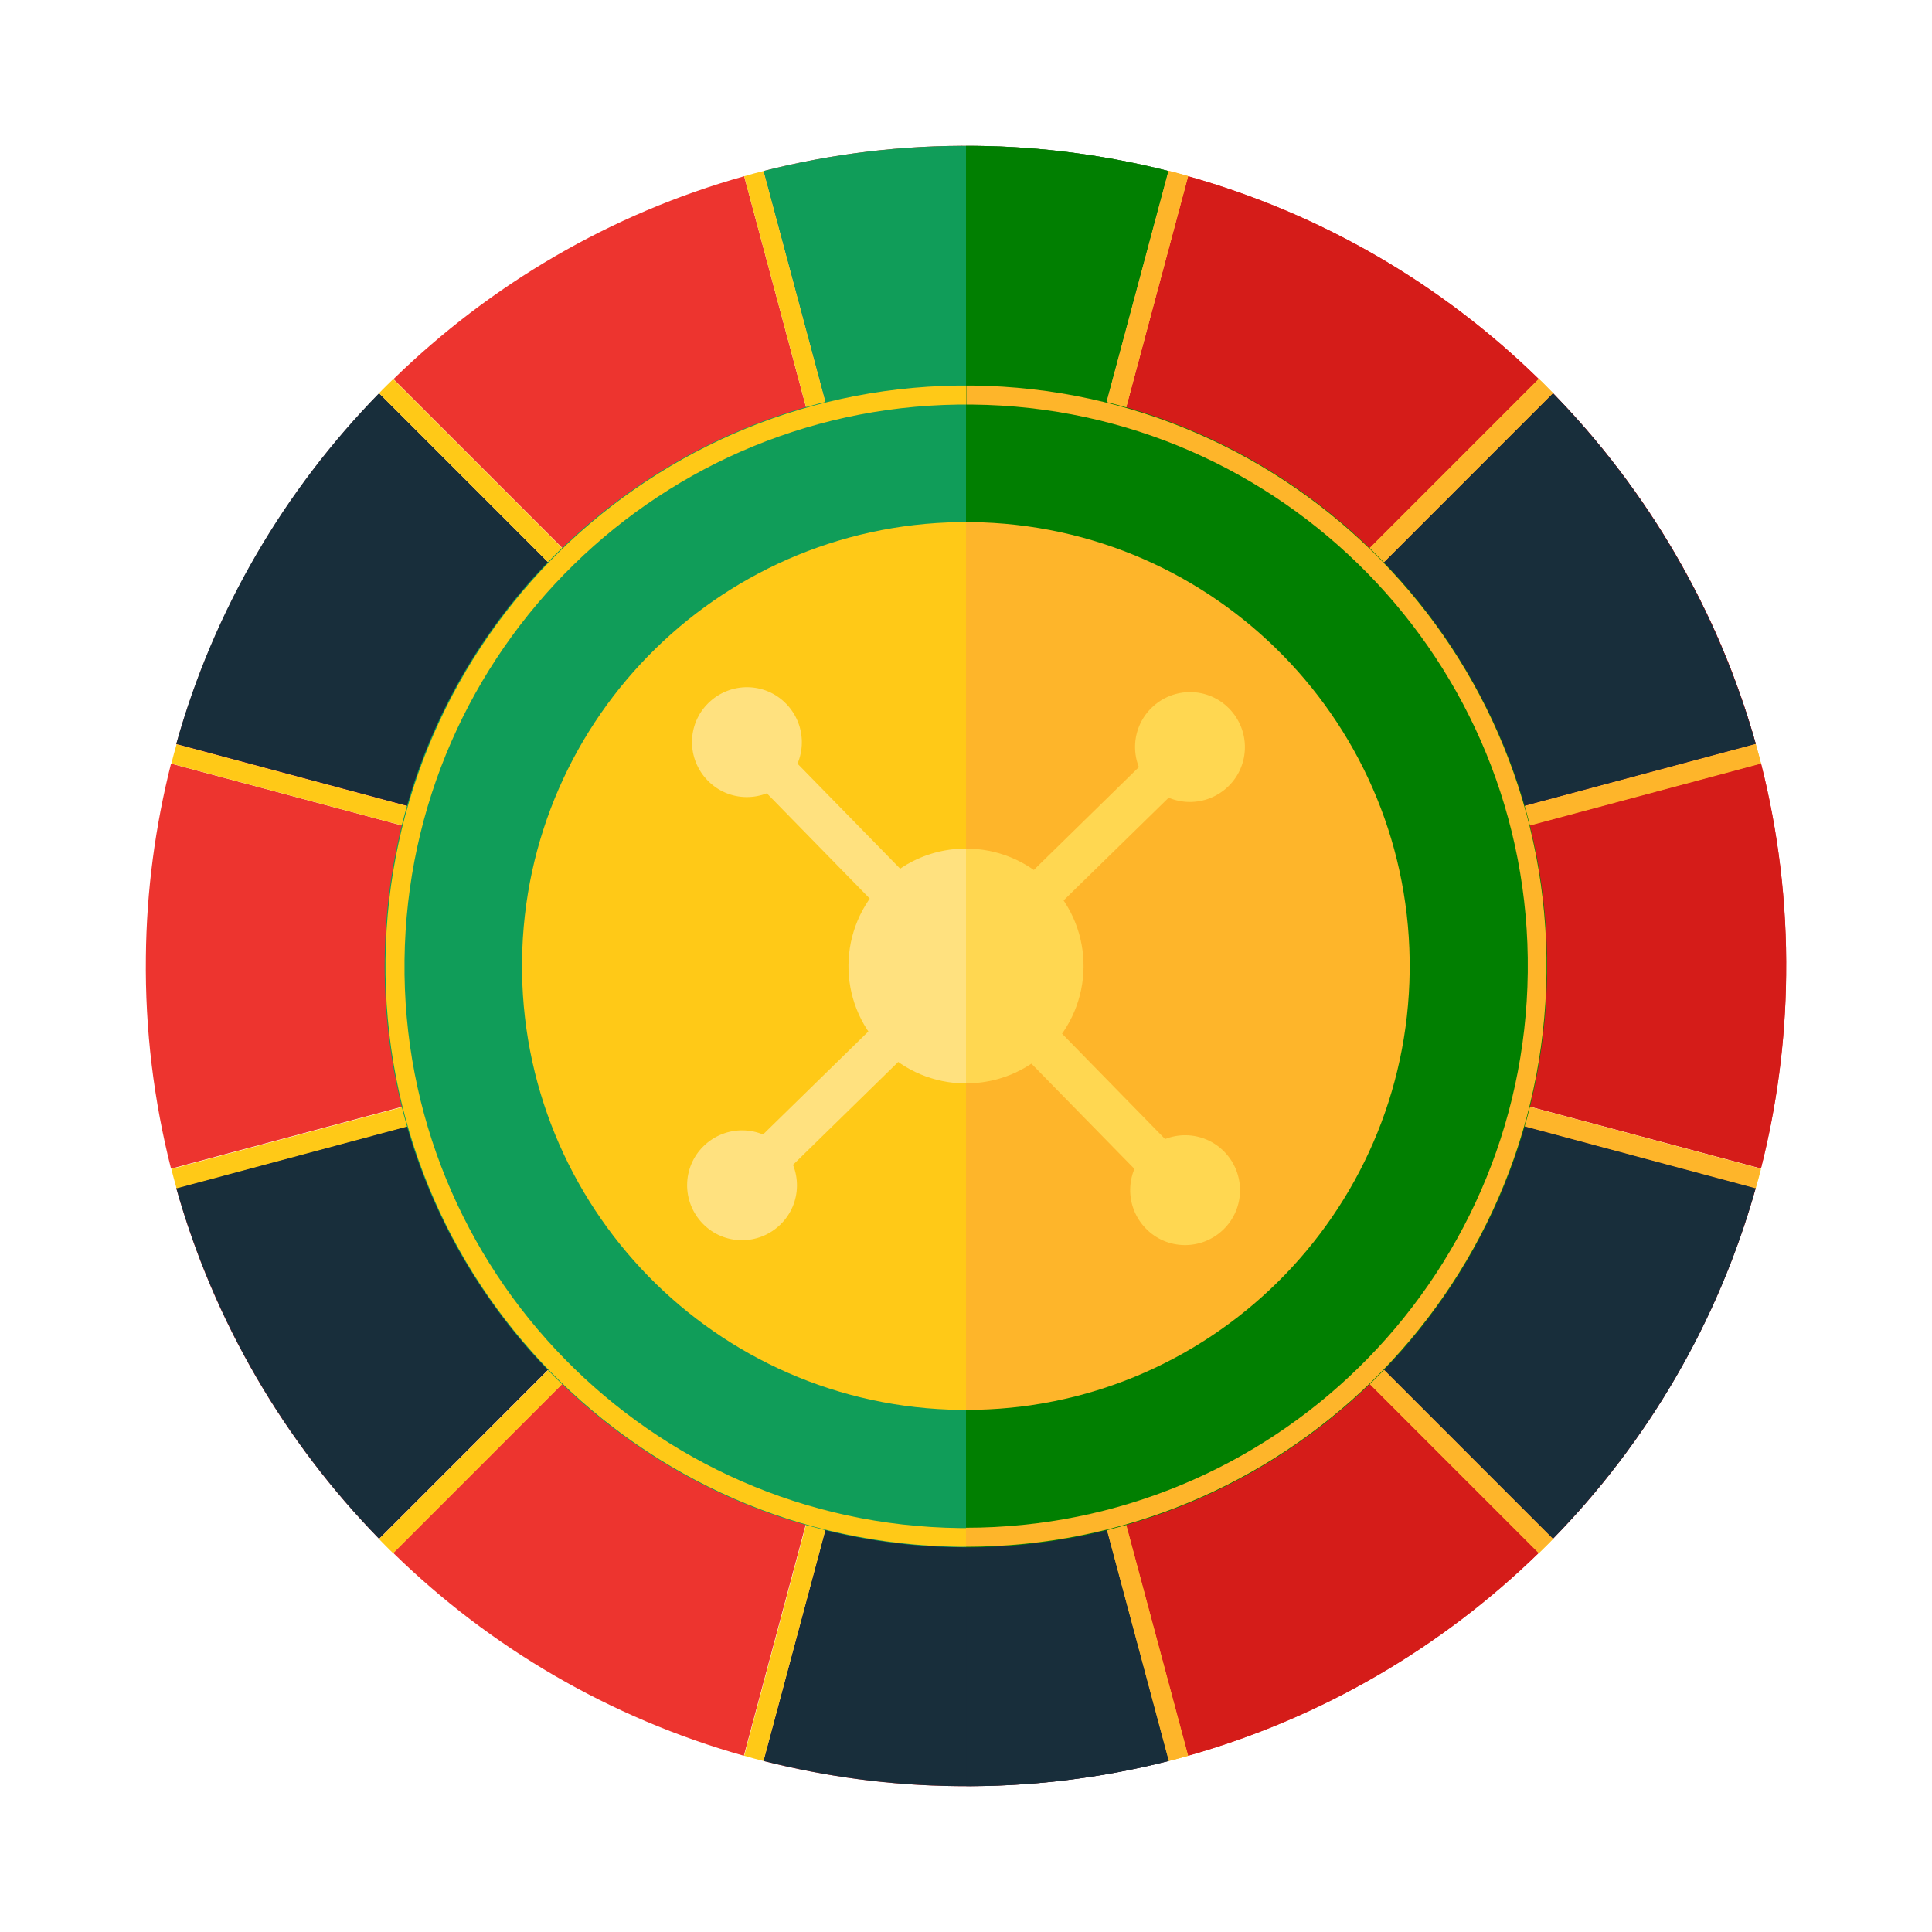
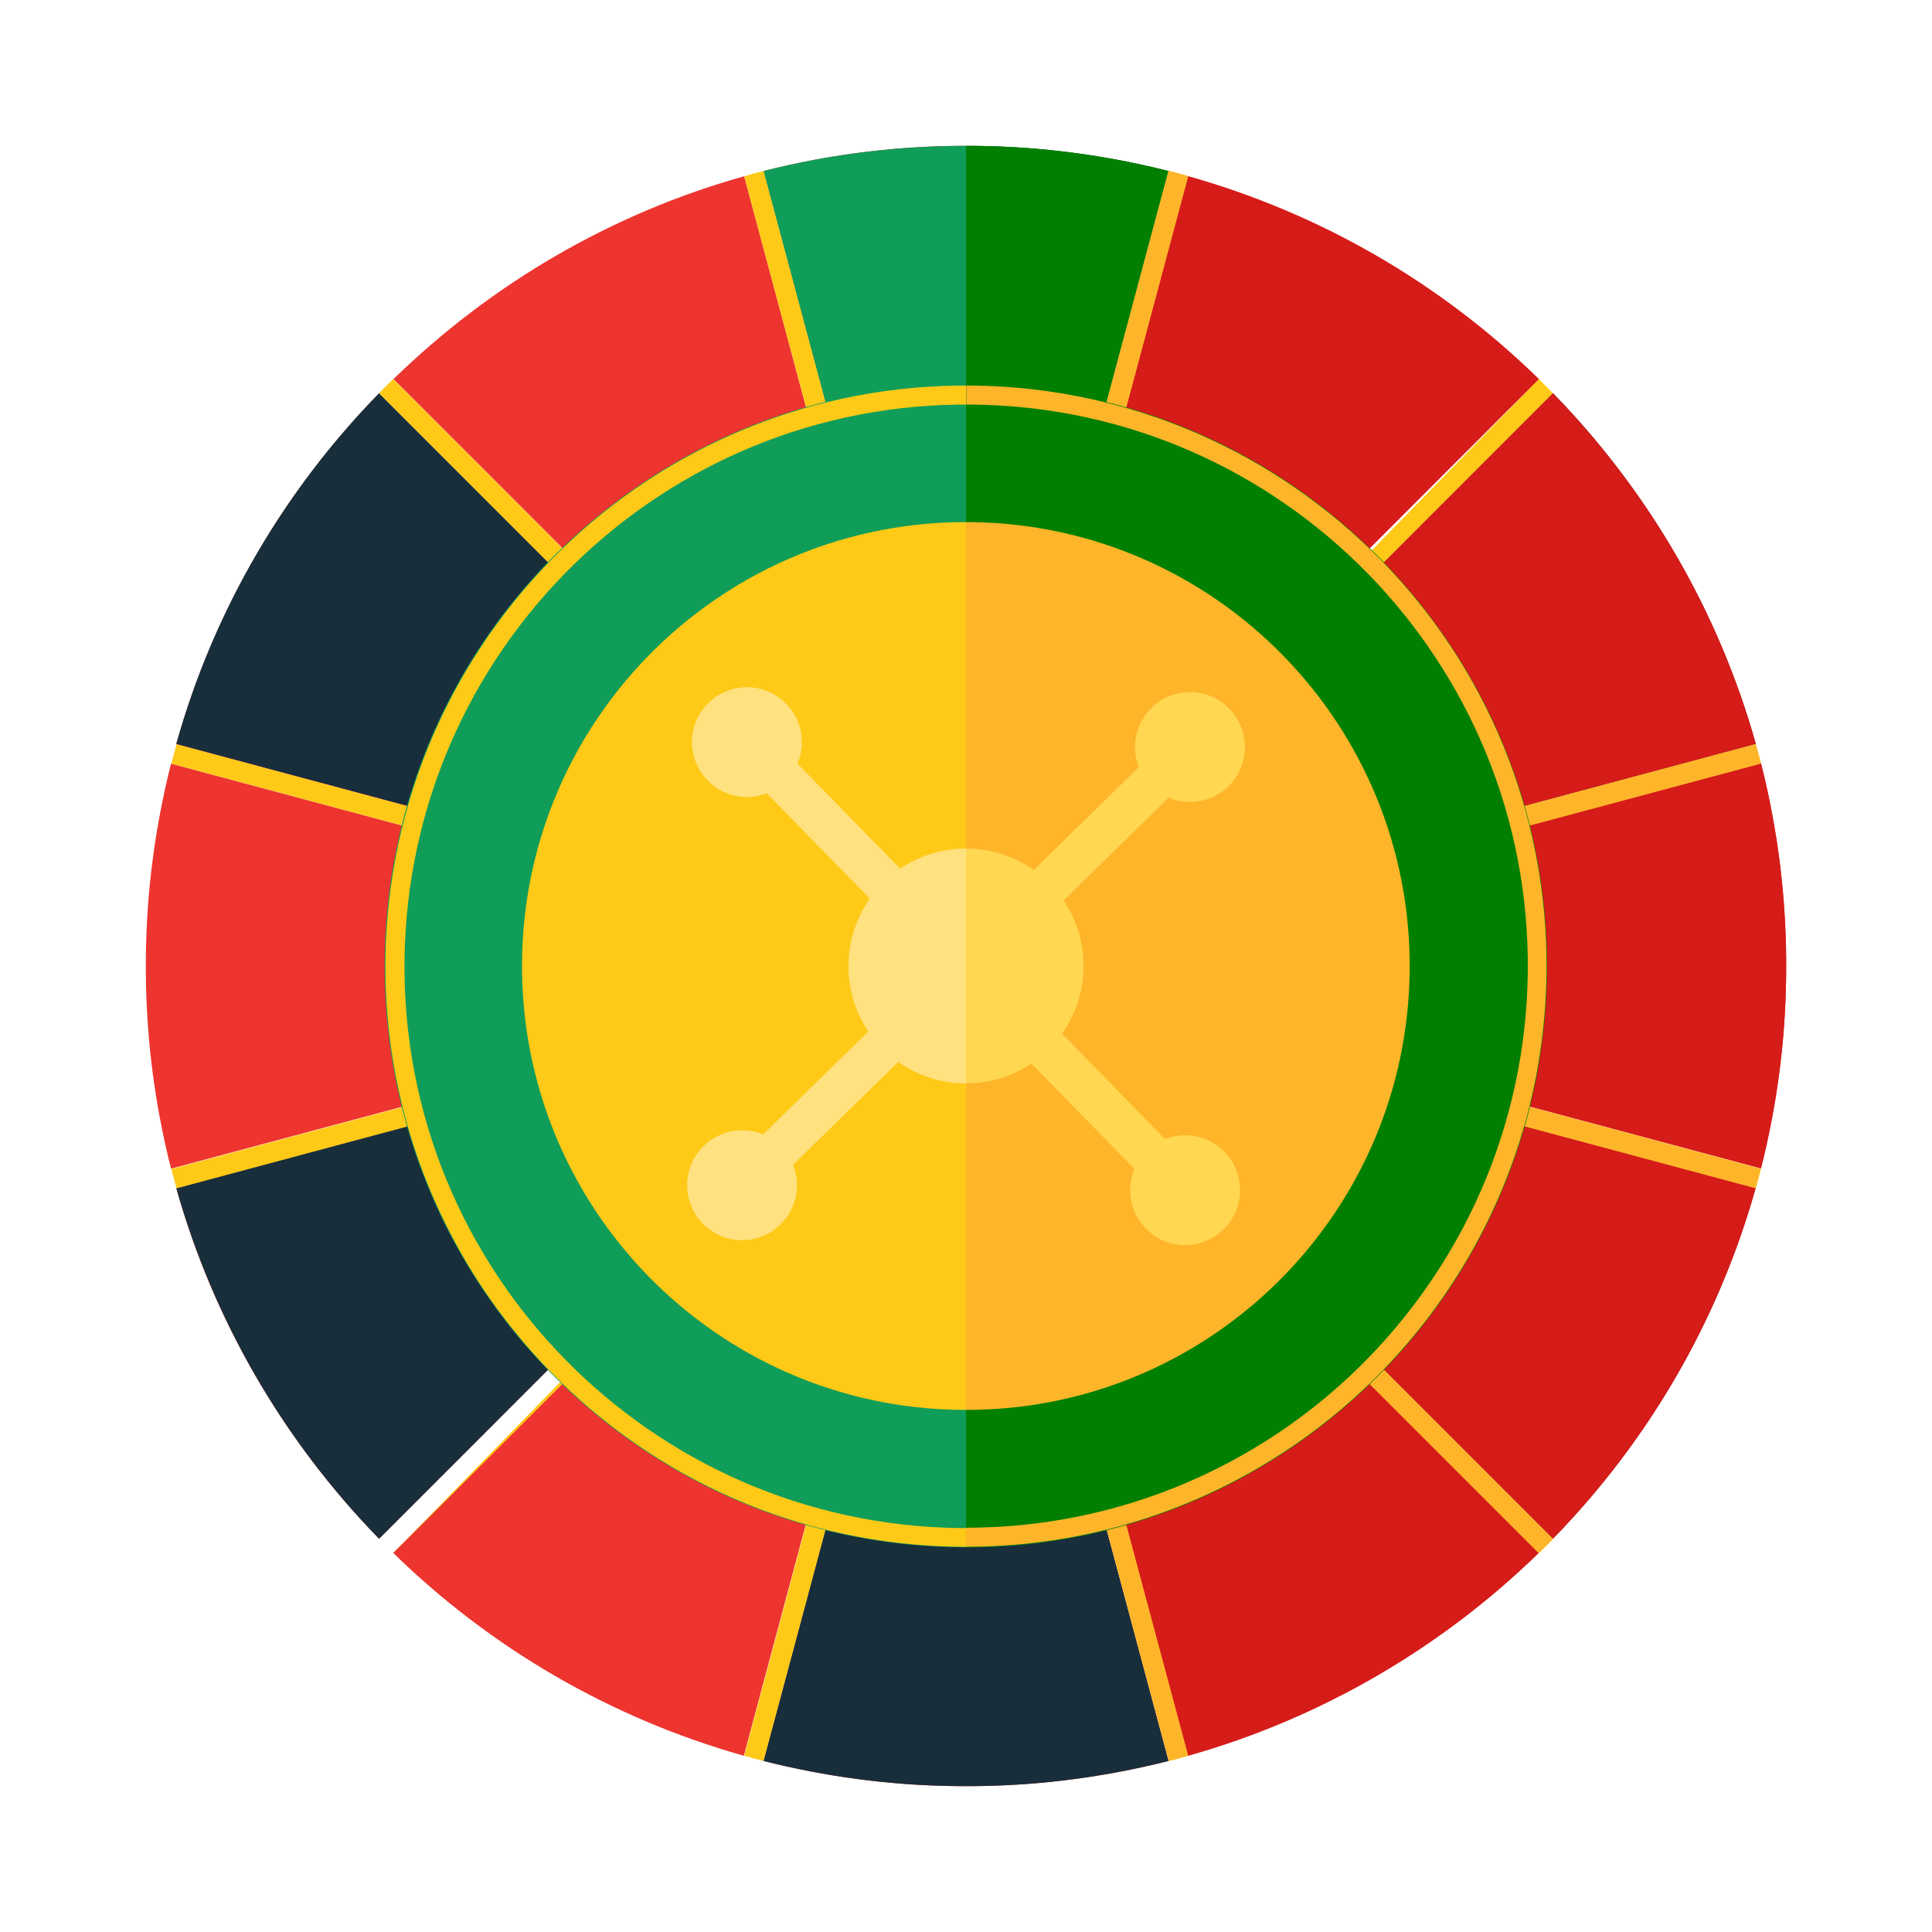
<svg xmlns="http://www.w3.org/2000/svg" width="53" height="53" viewBox="0 0 53 53" fill="none">
  <g filter="url(#filter0_d_253_17430)">
    <path fill-rule="evenodd" clip-rule="evenodd" d="M26.752 0.002C28.579 0.019 30.363 0.263 32.055 0.692L26.5 21.435L20.945 0.692C22.797 0.221 24.749 -0.023 26.752 0.002ZM32.594 0.835L27.038 21.578L42.214 6.4C39.563 3.807 36.272 1.871 32.594 0.835ZM25.97 21.578L20.415 0.835C16.745 1.862 13.454 3.807 10.794 6.4L25.97 21.578ZM42.601 6.787L27.426 21.965L48.165 16.409C47.138 12.739 45.194 9.447 42.601 6.787ZM48.308 16.94L27.569 22.496L48.308 28.052C48.737 26.351 48.981 24.575 48.998 22.748C49.023 20.745 48.779 18.8 48.308 16.94ZM25.574 21.965L10.399 6.795C7.806 9.447 5.87 12.739 4.835 16.418L25.574 21.974V21.965ZM48.156 28.591C47.129 32.27 45.185 35.561 42.593 38.213L27.417 23.035L48.156 28.591ZM42.206 38.6C39.546 41.193 36.255 43.129 32.585 44.165L27.03 23.422L42.206 38.6ZM32.055 44.308C30.203 44.779 28.25 45.023 26.247 44.998C24.421 44.981 22.637 44.737 20.945 44.308L26.5 23.565L32.055 44.308ZM20.406 44.165L25.961 23.422L10.786 38.6C13.437 41.193 16.728 43.129 20.406 44.165ZM10.399 38.213L25.574 23.035L4.835 28.591C5.862 32.261 7.806 35.553 10.399 38.213ZM4.692 28.06L25.431 22.504L4.692 16.948C4.263 18.649 4.019 20.425 4.002 22.252C3.977 24.255 4.221 26.2 4.692 28.06Z" fill="#ED342F" />
    <path fill-rule="evenodd" clip-rule="evenodd" d="M42.601 6.787C45.193 9.447 47.129 12.739 48.165 16.409L27.426 21.965L42.601 6.787ZM25.574 21.965L4.835 16.409C5.862 12.73 7.806 9.439 10.399 6.787L25.574 21.965ZM48.156 28.591C47.129 32.27 45.185 35.561 42.593 38.213L27.417 23.035L48.156 28.591ZM32.055 44.308L26.5 23.565L20.945 44.308C22.645 44.737 24.421 44.981 26.247 44.998C28.25 45.024 30.195 44.779 32.055 44.308ZM10.399 38.213C7.806 35.553 5.87 32.261 4.835 28.591L25.574 23.035L10.399 38.213Z" fill="#182E3B" />
    <path fill-rule="evenodd" clip-rule="evenodd" d="M26.752 0.002C28.578 0.019 30.363 0.263 32.054 0.692L26.499 21.435L20.944 0.692C22.796 0.221 24.749 -0.023 26.752 0.002Z" fill="#109D59" />
    <path fill-rule="evenodd" clip-rule="evenodd" d="M32.594 0.835L20.945 44.308C20.768 44.266 20.592 44.215 20.415 44.165L32.064 0.692C32.241 0.734 32.417 0.784 32.594 0.835Z" fill="#FFC917" />
    <path fill-rule="evenodd" clip-rule="evenodd" d="M20.945 0.692L32.594 44.165C32.417 44.215 32.241 44.266 32.064 44.308L20.415 0.835C20.592 0.784 20.768 0.734 20.945 0.692Z" fill="#FFC917" />
-     <path fill-rule="evenodd" clip-rule="evenodd" d="M42.601 6.787L10.786 38.609C10.651 38.483 10.525 38.348 10.398 38.221L42.214 6.4C42.349 6.526 42.475 6.661 42.601 6.787Z" fill="#FFC917" />
+     <path fill-rule="evenodd" clip-rule="evenodd" d="M42.601 6.787L10.786 38.609L42.214 6.4C42.349 6.526 42.475 6.661 42.601 6.787Z" fill="#FFC917" />
    <path fill-rule="evenodd" clip-rule="evenodd" d="M48.309 16.948L4.844 28.599C4.794 28.422 4.743 28.245 4.701 28.069L48.165 16.418C48.216 16.594 48.266 16.771 48.309 16.948Z" fill="#FFC917" />
    <path fill-rule="evenodd" clip-rule="evenodd" d="M42.214 38.609L10.398 6.787C10.525 6.652 10.659 6.526 10.786 6.4L42.601 38.221C42.475 38.356 42.34 38.483 42.214 38.609Z" fill="#FFC917" />
    <path fill-rule="evenodd" clip-rule="evenodd" d="M48.165 28.599L4.701 16.948C4.743 16.771 4.794 16.594 4.844 16.418L48.309 28.069C48.266 28.245 48.216 28.422 48.165 28.599Z" fill="#FFC917" />
    <path d="M42.43 22.864C42.629 14.06 35.656 6.761 26.854 6.562C18.052 6.362 10.755 13.337 10.555 22.14C10.355 30.944 17.329 38.242 26.131 38.442C34.933 38.642 42.23 31.667 42.43 22.864Z" fill="#109D59" />
    <path fill-rule="evenodd" clip-rule="evenodd" d="M26.635 10.323C33.36 10.398 38.747 15.912 38.671 22.639C38.595 29.365 33.082 34.753 26.357 34.677C19.632 34.601 14.245 29.087 14.321 22.361C14.397 15.635 19.91 10.247 26.635 10.323Z" fill="#FFC917" />
    <path fill-rule="evenodd" clip-rule="evenodd" d="M24.245 20.198C25.515 18.952 27.552 18.977 28.798 20.248C30.044 21.519 30.018 23.557 28.748 24.803C27.477 26.049 25.44 26.023 24.194 24.752C22.948 23.481 22.974 21.444 24.245 20.198Z" fill="#FFE17F" />
    <path d="M20.591 15.634L19.755 16.452L32.395 29.381L33.232 28.562L20.591 15.634Z" fill="#FFE17F" />
    <path fill-rule="evenodd" clip-rule="evenodd" d="M19.438 15.281C20.036 14.701 20.987 14.709 21.567 15.307C22.148 15.904 22.14 16.856 21.542 17.437C20.945 18.017 19.994 18.009 19.413 17.411C18.832 16.814 18.84 15.862 19.438 15.281Z" fill="#FFE17F" />
    <path fill-rule="evenodd" clip-rule="evenodd" d="M31.456 27.572C32.054 26.991 33.005 27 33.586 27.597C34.167 28.195 34.158 29.146 33.561 29.727C32.963 30.308 32.012 30.3 31.431 29.702C30.851 29.104 30.859 28.153 31.456 27.572Z" fill="#FFE17F" />
    <path d="M32.547 15.761L19.621 28.404L20.439 29.241L33.365 16.598L32.547 15.761Z" fill="#FFE17F" />
    <path fill-rule="evenodd" clip-rule="evenodd" d="M19.279 29.568C18.698 28.97 18.707 28.019 19.304 27.438C19.902 26.857 20.853 26.865 21.434 27.463C22.014 28.061 22.006 29.012 21.408 29.593C20.811 30.174 19.86 30.165 19.279 29.568Z" fill="#FFE17F" />
    <path fill-rule="evenodd" clip-rule="evenodd" d="M31.567 17.546C30.986 16.948 30.995 15.997 31.592 15.416C32.19 14.835 33.141 14.844 33.722 15.441C34.303 16.039 34.294 16.991 33.697 17.571C33.099 18.152 32.148 18.144 31.567 17.546Z" fill="#FFE17F" />
    <path fill-rule="evenodd" clip-rule="evenodd" d="M26.677 6.577C31.079 6.627 35.035 8.454 37.888 11.367C40.741 14.28 42.475 18.287 42.424 22.681C42.374 27.084 40.547 31.049 37.635 33.895C34.723 36.748 30.717 38.483 26.323 38.432C21.921 38.382 17.965 36.555 15.112 33.642C12.259 30.729 10.525 26.722 10.575 22.328C10.626 17.925 12.452 13.968 15.364 11.114C18.277 8.26 22.283 6.526 26.677 6.577ZM37.517 11.729C34.757 8.909 30.927 7.141 26.677 7.099C22.426 7.048 18.554 8.732 15.735 11.493C12.915 14.254 11.148 18.085 11.097 22.336C11.047 26.587 12.73 30.46 15.491 33.28C18.251 36.1 22.081 37.868 26.331 37.919C30.582 37.969 34.454 36.285 37.273 33.524C40.093 30.763 41.861 26.933 41.911 22.681C41.962 18.43 40.278 14.557 37.517 11.737V11.729Z" fill="#FFC917" />
    <path fill-rule="evenodd" clip-rule="evenodd" d="M32.594 0.835C36.273 1.87 39.564 3.807 42.215 6.4L34.917 13.698C33.529 12.368 31.82 11.366 29.926 10.811L32.594 0.835ZM42.602 6.787L35.305 14.086C36.635 15.475 37.636 17.183 38.192 19.078L48.166 16.409C47.139 12.739 45.194 9.447 42.602 6.787ZM48.309 16.939C48.78 18.791 49.024 20.744 48.999 22.748C48.982 24.583 48.738 26.36 48.309 28.052L38.335 25.383C38.545 24.499 38.663 23.581 38.68 22.63C38.688 21.586 38.57 20.576 38.335 19.608L48.309 16.939ZM48.166 28.59L38.192 25.922C37.636 27.824 36.635 29.525 35.305 30.914L42.602 38.213C45.194 35.561 47.13 32.269 48.166 28.59ZM42.215 38.6C39.555 41.193 36.264 43.129 32.594 44.165L29.918 34.189C31.812 33.633 33.52 32.631 34.909 31.301L42.206 38.6H42.215Z" fill="#D51C19" />
-     <path fill-rule="evenodd" clip-rule="evenodd" d="M42.601 6.787C45.193 9.447 47.129 12.739 48.164 16.409L38.19 19.078C37.635 17.184 36.633 15.475 35.303 14.086L42.601 6.787ZM48.164 28.591C47.137 32.27 45.193 35.561 42.601 38.213L35.303 30.914C36.633 29.525 37.635 27.816 38.19 25.922L48.164 28.591ZM32.063 44.308C30.287 44.763 28.427 44.998 26.508 44.998V34.677C27.501 34.677 28.469 34.559 29.395 34.332L32.071 44.308H32.063Z" fill="#182E3B" />
    <path fill-rule="evenodd" clip-rule="evenodd" d="M26.753 0.002C28.579 0.019 30.363 0.263 32.055 0.692L29.311 10.938L26.5 10.205V0.002H26.753Z" fill="#017F01" />
    <path fill-rule="evenodd" clip-rule="evenodd" d="M32.594 0.835L26.5 23.565V21.427L32.055 0.684C32.232 0.726 32.409 0.776 32.585 0.827L32.594 0.835Z" fill="#FEB52A" />
    <path fill-rule="evenodd" clip-rule="evenodd" d="M26.5 21.435L32.594 44.165C32.417 44.215 32.24 44.266 32.063 44.308L26.508 23.565V21.427L26.5 21.435Z" fill="#FEB52A" />
-     <path fill-rule="evenodd" clip-rule="evenodd" d="M42.601 6.787L26.5 22.891V22.108L42.214 6.391C42.349 6.517 42.475 6.652 42.601 6.778V6.787Z" fill="#FEB52A" />
    <path fill-rule="evenodd" clip-rule="evenodd" d="M48.308 16.948L26.5 22.791V22.218L48.165 16.41C48.215 16.587 48.266 16.763 48.308 16.94V16.948Z" fill="#FEB52A" />
    <path fill-rule="evenodd" clip-rule="evenodd" d="M42.214 38.608L26.5 22.891V22.108L42.601 38.213C42.475 38.347 42.34 38.474 42.214 38.6V38.608Z" fill="#FEB52A" />
    <path fill-rule="evenodd" clip-rule="evenodd" d="M48.165 28.599L26.5 22.79V22.218L48.3 28.06C48.257 28.237 48.207 28.414 48.156 28.59L48.165 28.599Z" fill="#FEB52A" />
    <path fill-rule="evenodd" clip-rule="evenodd" d="M26.677 6.56C35.481 6.661 42.534 13.875 42.441 22.681C42.34 31.428 35.228 38.449 26.5 38.449V34.526L31.786 21.553L26.5 10.356V6.568C26.559 6.568 26.618 6.568 26.677 6.568V6.56Z" fill="#017F01" />
    <path fill-rule="evenodd" clip-rule="evenodd" d="M26.635 10.323C33.36 10.399 38.746 15.913 38.671 22.639C38.595 29.323 33.158 34.686 26.5 34.677V10.323C26.542 10.323 26.593 10.323 26.635 10.323Z" fill="#FEB52A" />
    <path fill-rule="evenodd" clip-rule="evenodd" d="M26.5 19.279C27.333 19.279 28.175 19.599 28.806 20.247C30.052 21.519 30.027 23.556 28.756 24.802C28.133 25.416 27.316 25.72 26.5 25.72V19.271V19.279Z" fill="#FFD751" />
    <path fill-rule="evenodd" clip-rule="evenodd" d="M26.5 21.662L33.242 28.557L32.4 29.373L26.5 23.346V21.662Z" fill="#FFD751" />
    <path fill-rule="evenodd" clip-rule="evenodd" d="M31.459 27.572C32.056 26.991 33.007 26.999 33.588 27.597C34.169 28.195 34.16 29.146 33.563 29.727C32.965 30.308 32.014 30.299 31.433 29.701C30.852 29.104 30.861 28.152 31.459 27.572Z" fill="#FFD751" />
    <path fill-rule="evenodd" clip-rule="evenodd" d="M26.5 21.687L32.552 15.761L33.368 16.603L26.5 23.32V21.687Z" fill="#FFD751" />
    <path fill-rule="evenodd" clip-rule="evenodd" d="M31.567 17.546C30.986 16.948 30.995 15.997 31.592 15.416C32.19 14.835 33.141 14.843 33.722 15.441C34.303 16.039 34.294 16.99 33.697 17.571C33.099 18.152 32.148 18.143 31.567 17.546Z" fill="#FFD751" />
    <path fill-rule="evenodd" clip-rule="evenodd" d="M26.677 6.577C31.079 6.627 35.035 8.454 37.888 11.367C40.741 14.28 42.475 18.287 42.425 22.681C42.374 27.084 40.548 31.041 37.635 33.894C34.757 36.706 30.826 38.432 26.5 38.432V37.91C30.683 37.91 34.496 36.235 37.273 33.516C40.093 30.754 41.861 26.924 41.911 22.673C41.962 18.421 40.278 14.549 37.518 11.729C34.757 8.909 30.927 7.141 26.677 7.099H26.508V6.577H26.685H26.677Z" fill="#FEB52A" />
  </g>
  <defs>
    <filter id="filter0_d_253_17430" x="0" y="0" width="53.001" height="53" filterUnits="userSpaceOnUse" color-interpolation-filters="sRGB">
      <feFlood flood-opacity="0" result="BackgroundImageFix" />
      <feColorMatrix in="SourceAlpha" type="matrix" values="0 0 0 0 0 0 0 0 0 0 0 0 0 0 0 0 0 0 127 0" result="hardAlpha" />
      <feOffset dy="4" />
      <feGaussianBlur stdDeviation="2" />
      <feComposite in2="hardAlpha" operator="out" />
      <feColorMatrix type="matrix" values="0 0 0 0 0 0 0 0 0 0 0 0 0 0 0 0 0 0 0.25 0" />
      <feBlend mode="normal" in2="BackgroundImageFix" result="effect1_dropShadow_253_17430" />
      <feBlend mode="normal" in="SourceGraphic" in2="effect1_dropShadow_253_17430" result="shape" />
    </filter>
  </defs>
</svg>